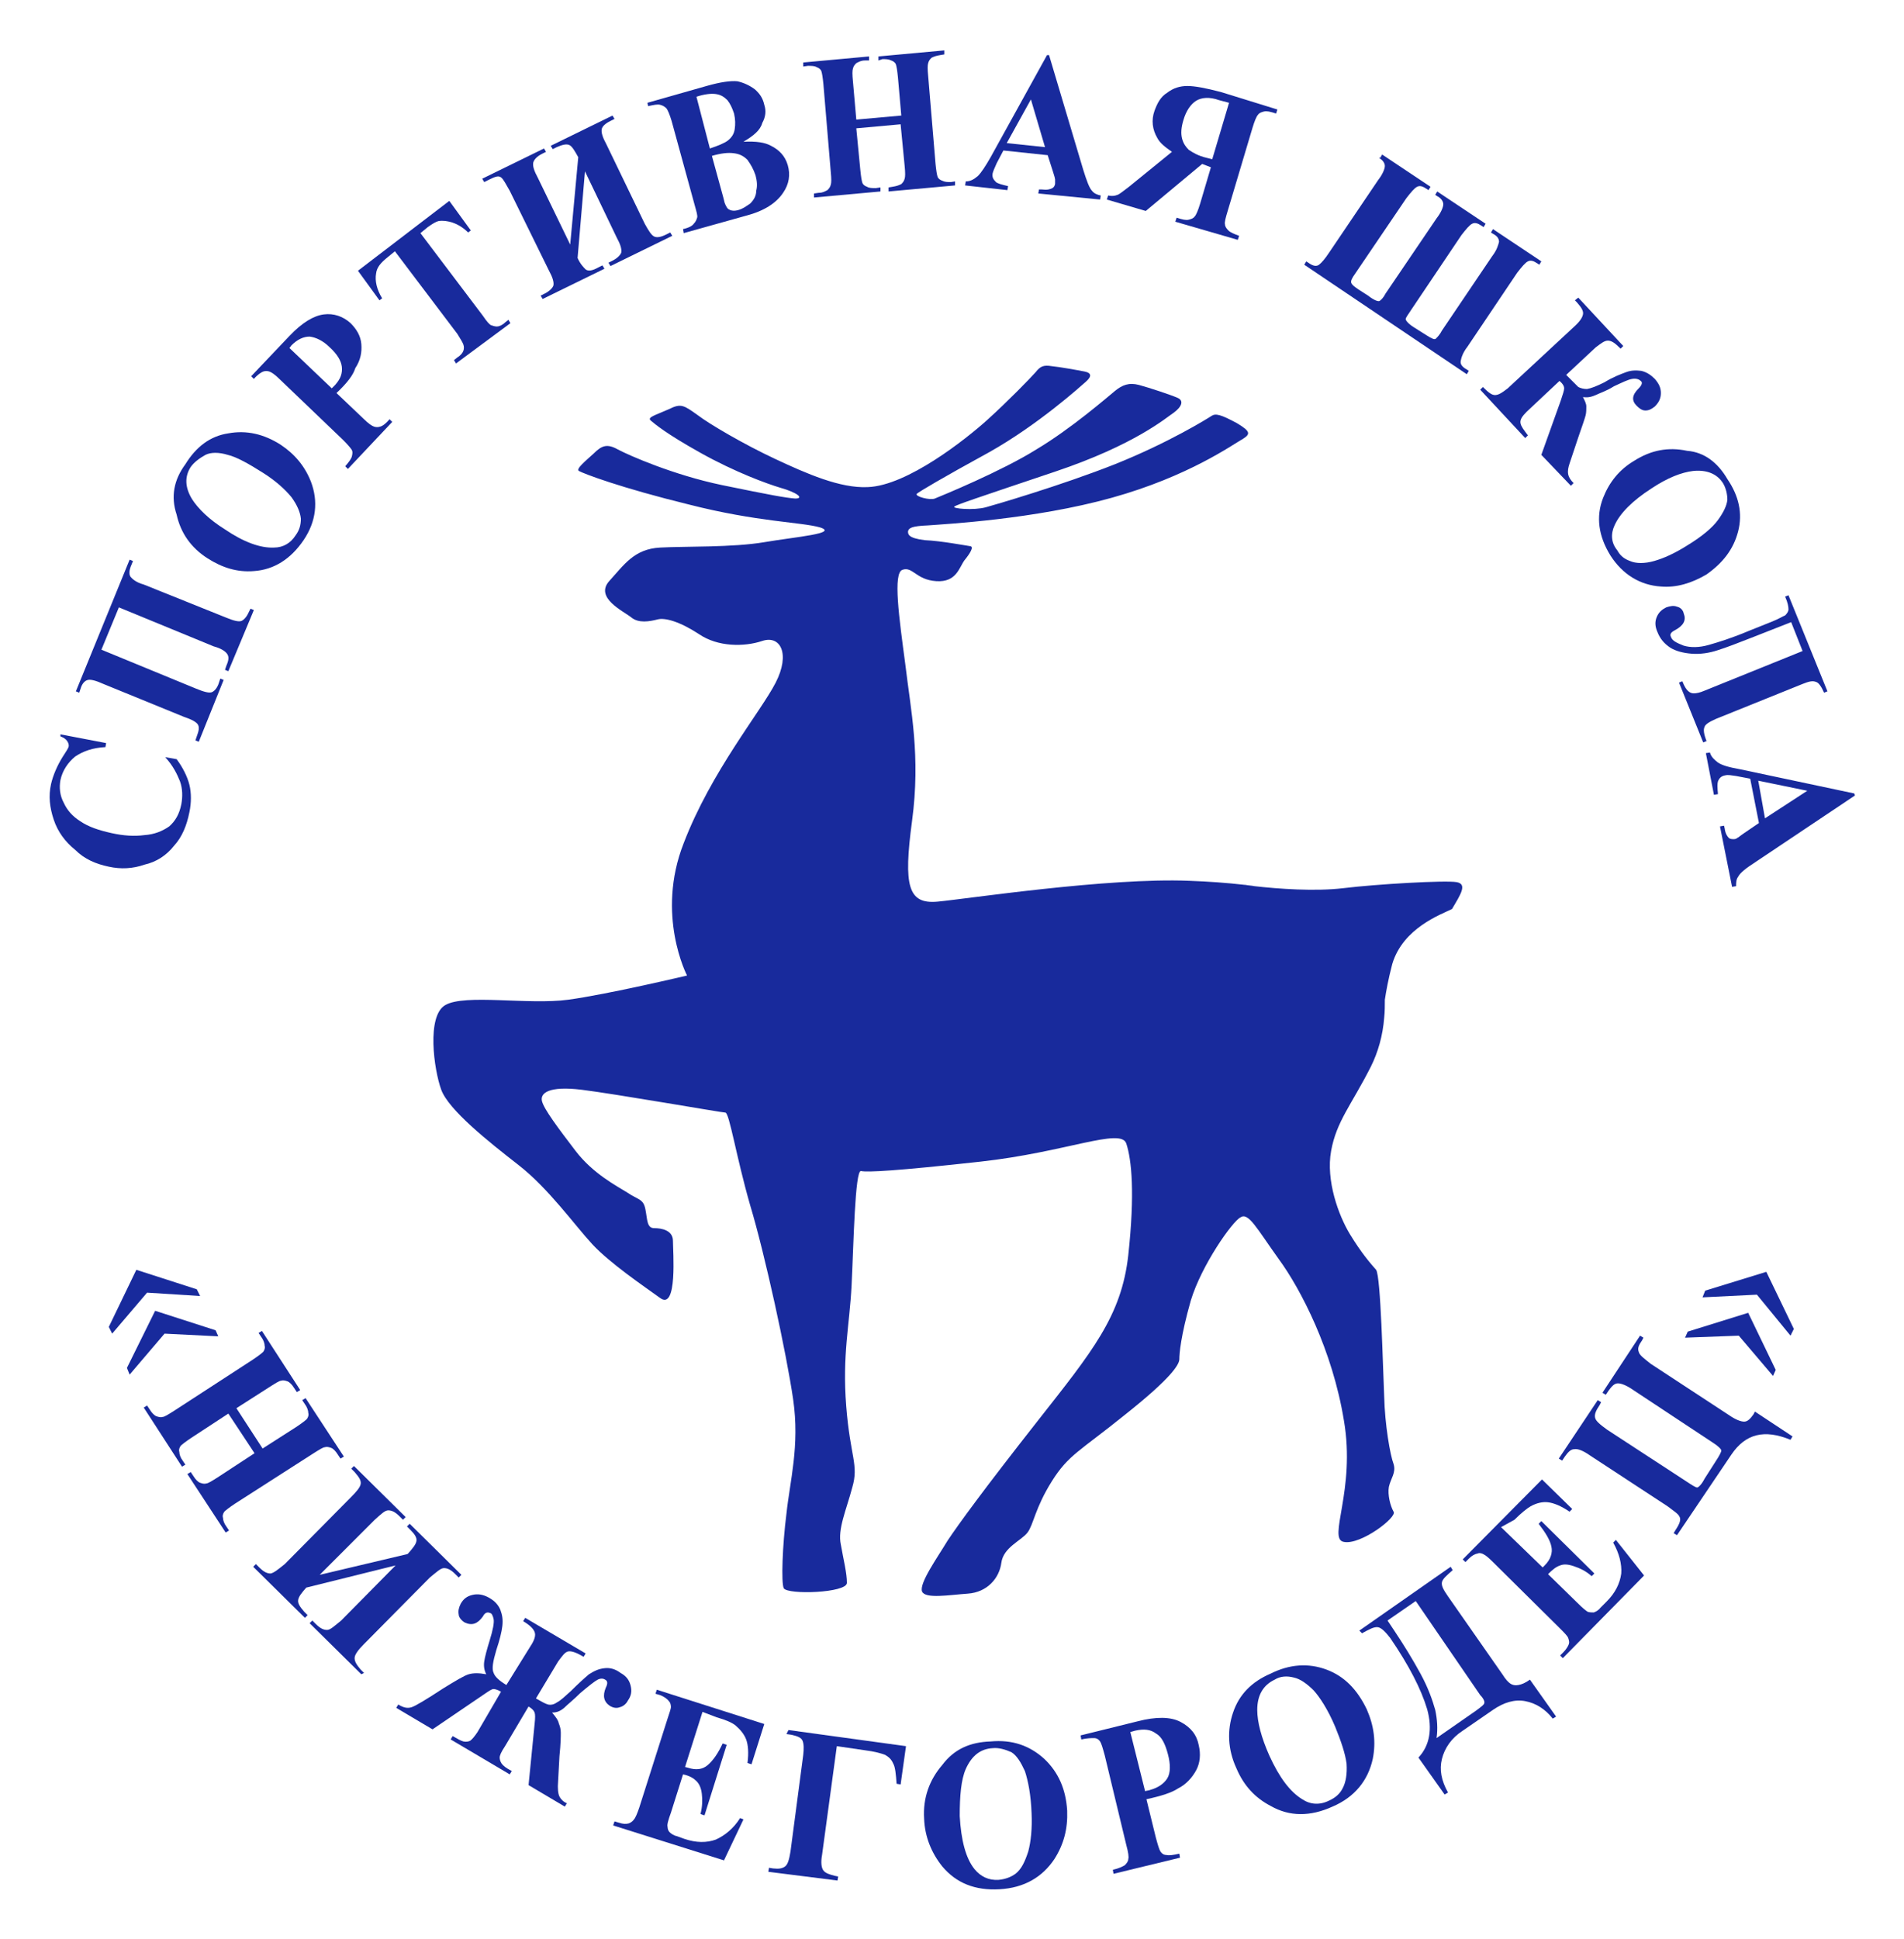
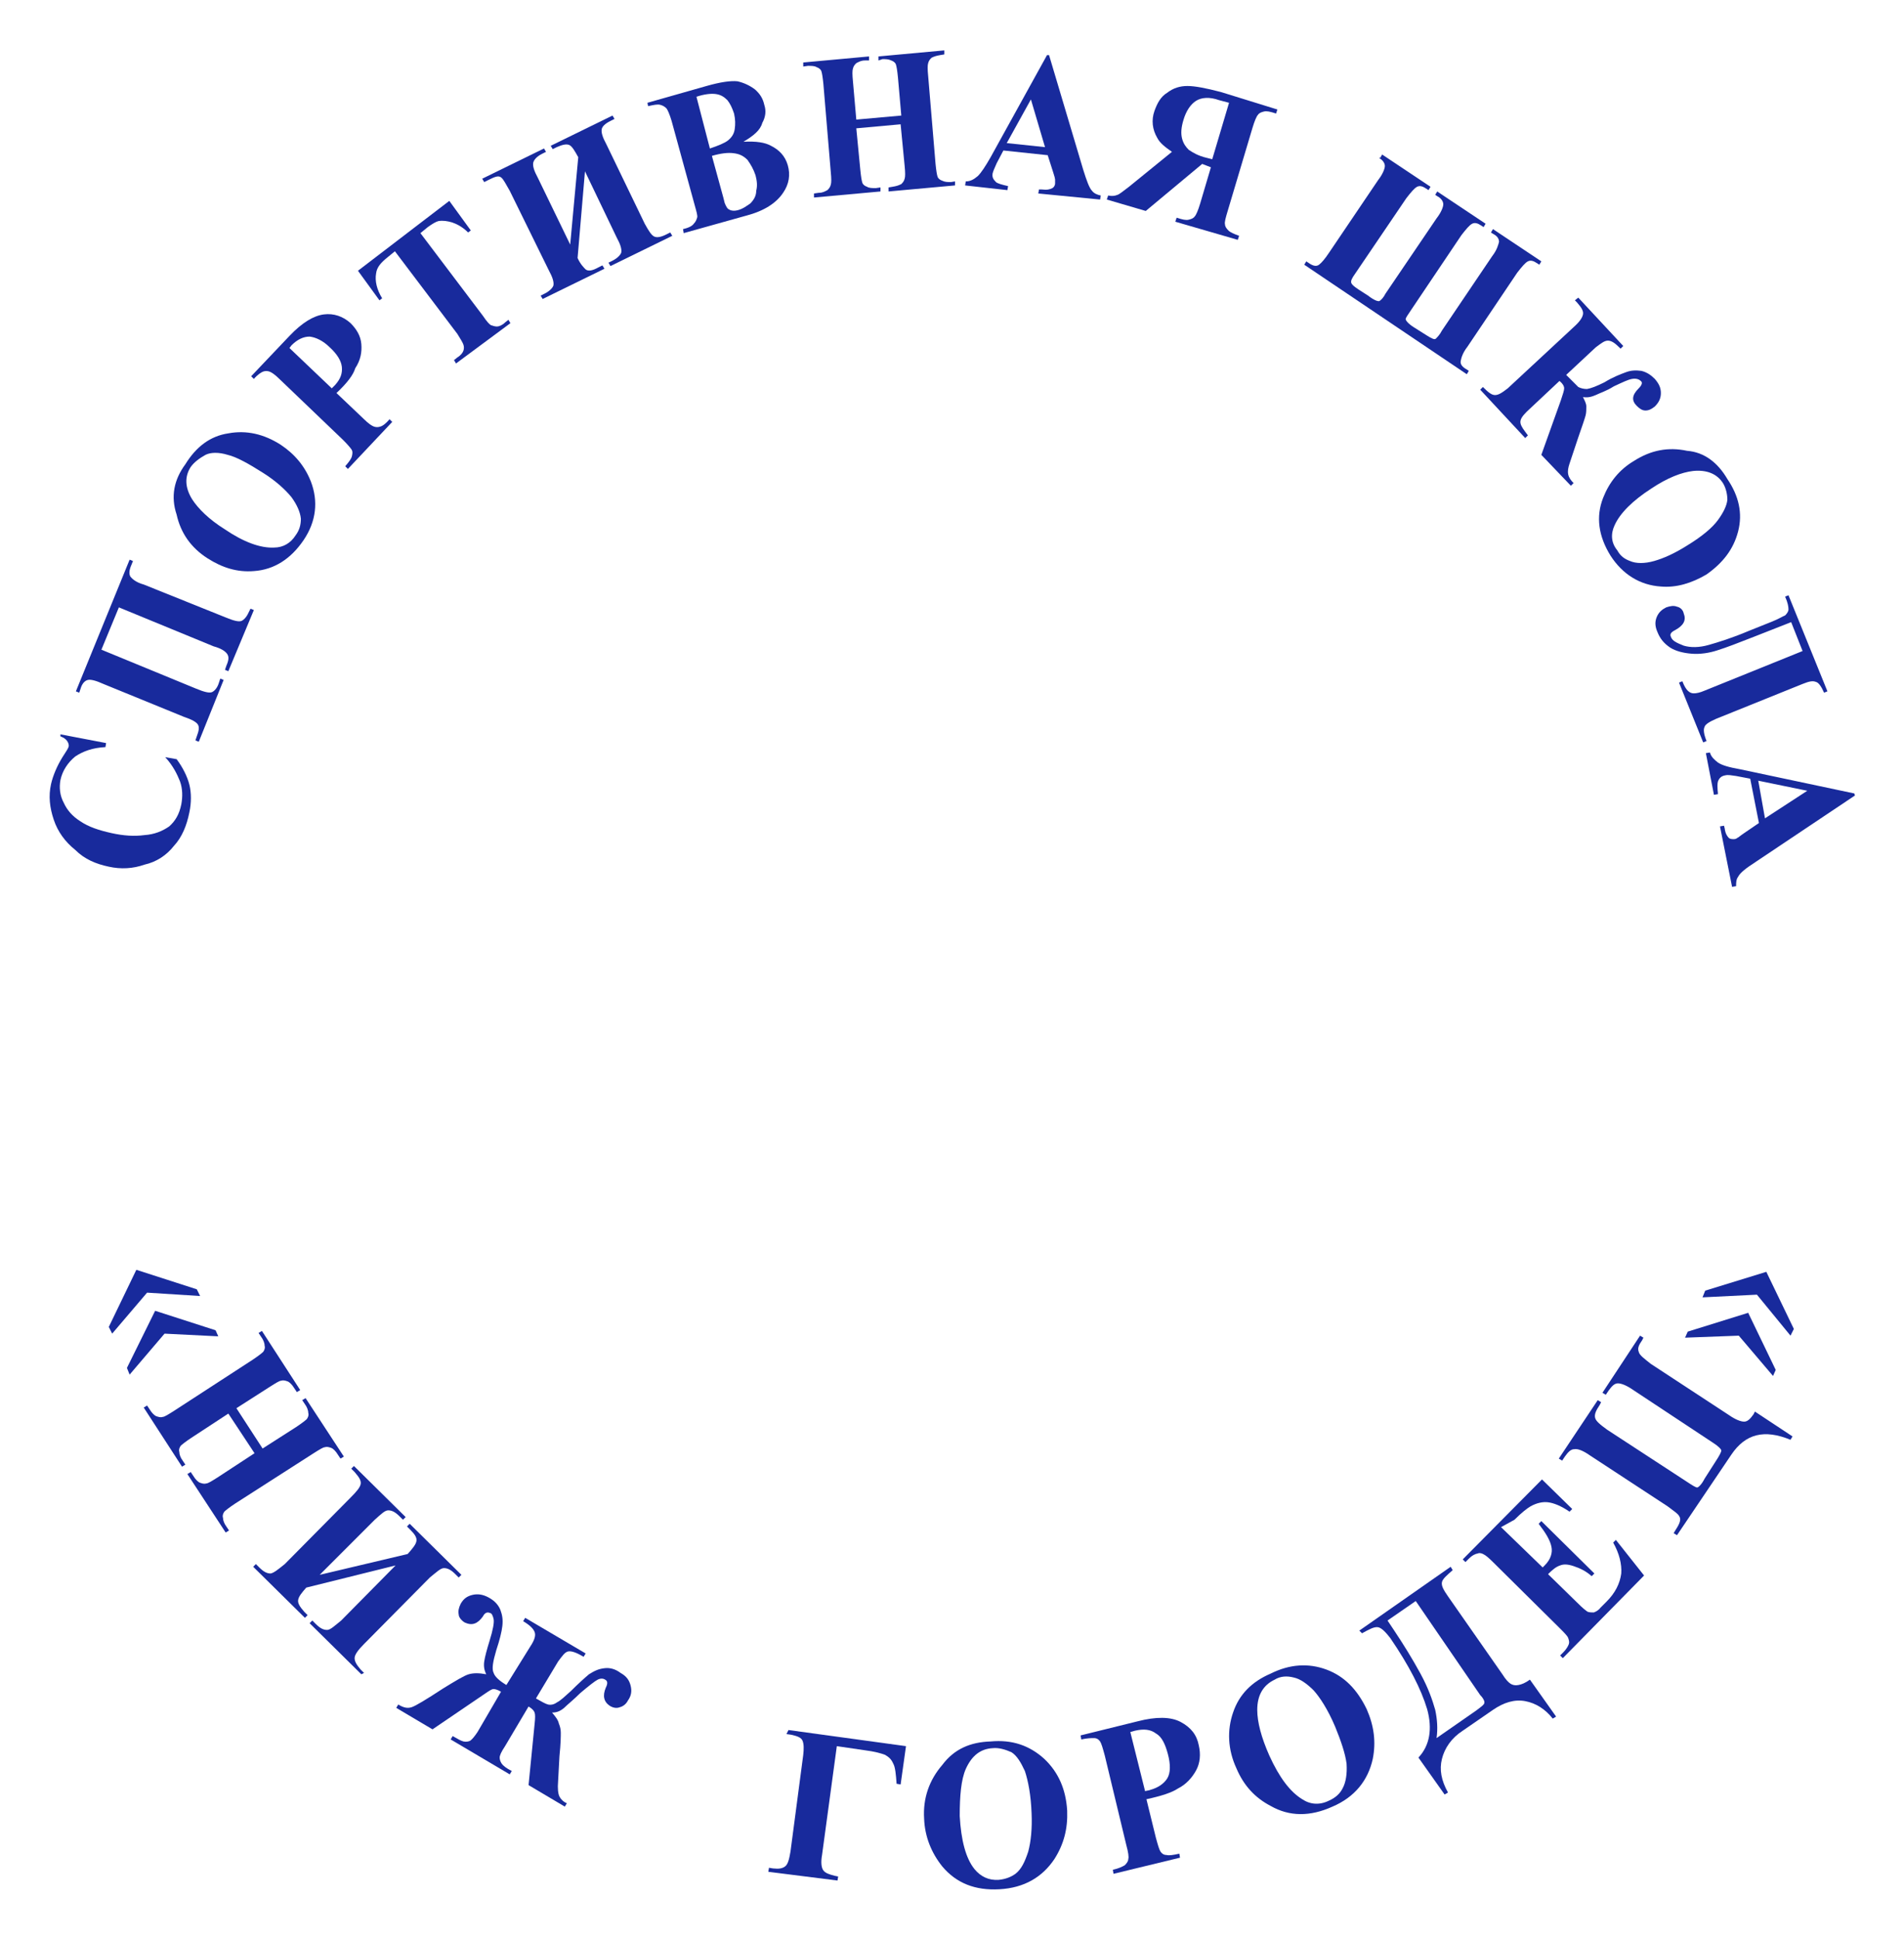
<svg xmlns="http://www.w3.org/2000/svg" id="svg2" x="0px" y="0px" viewBox="0 0 283.5 288.6" style="enable-background:new 0 0 283.5 288.6;" xml:space="preserve">
  <style type="text/css"> .st0{fill:#182A9C;} </style>
  <g>
    <g>
      <path class="st0" d="M9,109.3l6.8,1.3l-0.1,0.6c-1.9,0.1-3.3,0.6-4.5,1.4c-1.1,0.9-1.9,2.1-2.2,3.5c-0.2,1.1-0.1,2.3,0.5,3.4 c0.5,1.1,1.3,2,2.4,2.7c1.3,0.9,2.9,1.4,4.7,1.8s3.4,0.5,4.9,0.3c1.5-0.1,2.7-0.6,3.7-1.3c0.9-0.8,1.5-1.8,1.8-3.3 c0.2-1.1,0.2-2.3-0.2-3.4c-0.4-1-1-2.3-2.2-3.6l1.7,0.3c0.9,1.2,1.6,2.6,1.9,3.8c0.3,1.2,0.3,2.7,0,4.1c-0.4,2-1.1,3.7-2.3,5 c-1.1,1.4-2.6,2.4-4.4,2.8c-1.7,0.6-3.5,0.7-5.3,0.3c-1.9-0.4-3.6-1.1-5-2.5c-1.5-1.2-2.6-2.7-3.2-4.5s-0.8-3.5-0.4-5.3 c0.3-1.3,0.9-2.7,1.7-4c0.5-0.8,0.8-1.2,0.9-1.5c0.1-0.3,0-0.6-0.2-0.9s-0.5-0.5-1-0.7L9,109.3z" />
      <path class="st0" d="M34,99.9l-0.5-0.2l0.2-0.6c0.4-0.9,0.4-1.4,0.1-1.8c-0.3-0.4-0.9-0.8-2-1.1l-14.1-5.8l-2.6,6.3l14.1,5.8 c1.2,0.5,2,0.7,2.4,0.5s0.8-0.7,1-1.4l0.2-0.6l0.5,0.2l-3.7,9.2l-0.5-0.2l0.2-0.6c0.3-0.8,0.4-1.3,0.2-1.7 c-0.2-0.4-0.9-0.8-2.1-1.2l-12-4.9c-1.1-0.5-1.9-0.7-2.3-0.6c-0.5,0.1-0.9,0.6-1.1,1.3l-0.2,0.6l-0.5-0.2l8-19.6l0.5,0.2L19.6,84 c-0.4,0.9-0.4,1.4-0.2,1.8c0.3,0.4,0.9,0.9,2,1.2l12.2,4.9c1.2,0.5,2,0.7,2.4,0.5s0.8-0.7,1.1-1.4l0.2-0.4l0.5,0.2L34,99.9z" />
      <path class="st0" d="M27.6,69.1c1.6-2.6,3.7-4.2,6.4-4.6c2.7-0.5,5.3,0.1,7.8,1.7c2.1,1.4,3.6,3.2,4.5,5.5 c1.1,2.9,0.8,5.9-1.1,8.7c-1.9,2.8-4.4,4.4-7.4,4.6c-2.5,0.2-4.7-0.5-6.9-1.9c-2.5-1.6-4-3.8-4.6-6.5 C25.4,73.9,25.9,71.4,27.6,69.1z M28.4,69.5c-0.9,1.4-0.9,3,0.2,4.8c0.9,1.4,2.5,3,4.9,4.5c2.8,1.9,5.3,2.8,7.3,2.7 c1.4,0,2.5-0.7,3.2-1.8c0.6-0.8,0.8-1.6,0.8-2.5c-0.1-1-0.6-2.1-1.4-3.2c-0.9-1.1-2.3-2.4-4.2-3.6c-2.2-1.4-4-2.4-5.3-2.7 c-1.3-0.4-2.5-0.4-3.3,0C29.7,68.2,28.9,68.8,28.4,69.5z" />
      <path class="st0" d="M50.1,58.5l4,3.8c0.8,0.8,1.3,1.1,1.6,1.2c0.3,0.1,0.6,0.1,0.9,0c0.4-0.1,0.9-0.5,1.4-1.1l0.4,0.4l-6.6,7 l-0.4-0.4c0.6-0.7,0.9-1.1,1-1.5s0.1-0.7,0-0.9s-0.6-0.8-1.3-1.5l-9.4-9c-0.8-0.8-1.3-1.1-1.6-1.2c-0.3-0.1-0.6-0.1-0.9,0 s-0.9,0.5-1.4,1.1L37.4,56l5.7-6c1.9-2,3.6-3,5.1-3.2s2.9,0.3,4,1.3c0.9,0.9,1.5,1.9,1.6,3.1c0.1,1.2-0.1,2.4-0.9,3.6 C52.6,55.8,51.7,57,50.1,58.5z M43.1,51.8l6.3,6c0.2-0.2,0.4-0.4,0.5-0.5c0.8-0.9,1.1-1.7,1-2.7c-0.1-0.9-0.7-1.9-1.8-2.9 c-1-1-2.1-1.5-3-1.6c-0.9,0-1.8,0.4-2.7,1.3L43.1,51.8z" />
      <path class="st0" d="M66.9,29.9l3.2,4.4l-0.4,0.3c-0.9-0.9-1.8-1.3-2.4-1.5c-0.7-0.2-1.3-0.3-2-0.2c-0.4,0.1-0.9,0.4-1.6,0.9 l-1.1,0.9L71.9,47c0.6,0.9,1,1.3,1.2,1.4c0.3,0.1,0.6,0.2,0.9,0.2s0.8-0.2,1.2-0.6l0.5-0.4l0.3,0.5l-8.1,6l-0.3-0.5l0.5-0.4 c0.5-0.3,0.8-0.7,0.9-1s0.1-0.6,0-0.9c-0.1-0.3-0.4-0.8-0.9-1.6l-9.3-12.3l-1.1,0.9c-1,0.8-1.6,1.5-1.7,2.4 c-0.2,1.1,0.1,2.4,0.9,3.7l-0.4,0.3l-3.2-4.4L66.9,29.9z" />
      <path class="st0" d="M86.1,23.4c-0.5-0.9-0.9-1.6-1.3-1.8c-0.4-0.2-1-0.1-1.9,0.3l-0.6,0.3L82,21.7l9.2-4.5l0.3,0.5L90.9,18 c-0.8,0.4-1.2,0.8-1.3,1.2c-0.1,0.5,0.1,1.2,0.7,2.3L96,33.3c0.6,1.1,1,1.7,1.4,1.9s1,0.1,1.8-0.3l0.6-0.3l0.3,0.5l-9.2,4.5 l-0.3-0.5l0.6-0.3c0.8-0.4,1.2-0.9,1.3-1.2c0.1-0.5-0.1-1.2-0.7-2.3l-4.7-9.8L86,38.4c0.4,0.9,0.9,1.4,1.2,1.7 c0.4,0.3,1,0.2,1.9-0.3l0.6-0.3L90,40l-9.2,4.5L80.5,44l0.6-0.3c0.8-0.4,1.2-0.9,1.3-1.2c0.1-0.5-0.1-1.2-0.7-2.3l-5.8-11.8 c-0.6-1-0.9-1.7-1.3-2s-0.9-0.1-1.9,0.4l-0.6,0.3l-0.3-0.5l9.2-4.5l0.3,0.5l-0.6,0.3c-0.8,0.4-1.2,0.9-1.3,1.3 c-0.1,0.5,0.1,1.2,0.7,2.3l4.8,9.9L86.1,23.4z" />
      <path class="st0" d="M110.7,21.1c1.9-0.1,3.2,0.1,4.1,0.6c1.2,0.6,2.1,1.5,2.5,2.9s0.2,2.8-0.7,4.1c-1,1.5-2.8,2.7-5.5,3.4 l-9.3,2.6l-0.1-0.6c0.9-0.2,1.4-0.5,1.6-0.8c0.3-0.3,0.4-0.6,0.5-0.9c0.1-0.3-0.1-0.9-0.4-2L100,18c-0.3-1-0.6-1.7-0.8-1.9 c-0.2-0.2-0.5-0.4-0.9-0.5s-0.9,0-1.8,0.2l-0.1-0.5l8.8-2.5c2.1-0.6,3.6-0.8,4.6-0.7c0.9,0.2,1.8,0.6,2.6,1.2 c0.8,0.7,1.2,1.4,1.4,2.3c0.3,0.9,0.2,1.8-0.3,2.7C113.2,19.4,112.2,20.2,110.7,21.1z M105.7,22.1c1.2-0.4,2.2-0.8,2.7-1.2 c0.6-0.5,0.9-1,1-1.7s0.1-1.4-0.1-2.3c-0.3-0.9-0.6-1.5-1-2c-0.5-0.5-1-0.8-1.7-0.9s-1.7,0-2.9,0.4L105.7,22.1z M106,23.2l1.7,6.2 l0.2,0.8c0.2,0.5,0.4,0.9,0.7,1c0.3,0.2,0.8,0.2,1.2,0.1c0.8-0.2,1.3-0.6,1.9-1c0.5-0.5,0.9-1.1,0.9-1.9c0.2-0.8,0.1-1.5-0.1-2.3 c-0.3-0.9-0.7-1.6-1.2-2.3c-0.6-0.6-1.2-0.9-2.1-1C108.4,22.7,107.4,22.8,106,23.2z" />
      <path class="st0" d="M127.5,19.1l0.6,6.2c0.1,1,0.2,1.6,0.3,1.9s0.4,0.5,0.7,0.6c0.3,0.2,0.8,0.2,1.3,0.2l0.7-0.1v0.6l-9.9,0.9 v-0.6l0.7-0.1c0.6,0,0.9-0.2,1.3-0.4c0.2-0.2,0.4-0.4,0.5-0.8c0.1-0.3,0.1-0.9,0-1.9l-1.1-13.1c-0.1-1-0.2-1.6-0.3-1.9 s-0.4-0.5-0.7-0.6c-0.3-0.2-0.8-0.2-1.3-0.2l-0.7,0.1V9.3l9.8-0.9V9h-0.6c-0.6,0-0.9,0.2-1.3,0.4c-0.2,0.2-0.4,0.4-0.5,0.8 c-0.1,0.3-0.1,0.9,0,1.9l0.5,5.7l6.7-0.6l-0.5-5.7c-0.1-1-0.2-1.6-0.3-1.9S133,9.1,132.7,9c-0.4-0.2-0.8-0.2-1.3-0.2L130.8,9V8.4 l9.8-0.9v0.6L140,8.2c-0.6,0.1-0.9,0.2-1.3,0.4c-0.2,0.2-0.4,0.4-0.5,0.8c-0.1,0.3-0.1,0.9,0,1.9l1.1,13.1c0.1,1,0.2,1.6,0.3,1.9 s0.4,0.5,0.7,0.6c0.4,0.2,0.8,0.2,1.3,0.2l0.6-0.1v0.6l-9.9,0.9v-0.6l0.6-0.1c0.6-0.1,0.9-0.2,1.3-0.4c0.2-0.2,0.4-0.4,0.5-0.8 c0.1-0.3,0.1-0.9,0-1.9l-0.6-6.2L127.5,19.1z" />
      <path class="st0" d="M156,23.1l-6.6-0.7l-1,1.9c-0.3,0.7-0.5,1.1-0.6,1.5c-0.1,0.6,0.1,0.9,0.5,1.3c0.2,0.2,0.9,0.4,1.8,0.6 l-0.1,0.6l-6.3-0.7l0.1-0.6c0.7,0,1.2-0.3,1.8-0.8c0.5-0.5,1.1-1.4,1.9-2.8l8.4-15.2h0.3l5.1,17.1c0.5,1.6,0.9,2.7,1.3,3.1 c0.3,0.4,0.8,0.6,1.3,0.7l-0.1,0.6l-9.2-0.9l0.1-0.6h0.4c0.8,0.1,1.2,0,1.6-0.2c0.2-0.1,0.4-0.4,0.4-0.7c0-0.2,0-0.4,0-0.6 c0-0.1-0.1-0.5-0.3-1.1L156,23.1z M155.6,21.9l-2.1-7.1l-3.6,6.5L155.6,21.9z" />
      <path class="st0" d="M179,24.4l-8.4,7l-5.8-1.7l0.2-0.6c0.5,0.1,0.9,0.1,1.4-0.1c0.3-0.1,0.9-0.6,1.7-1.2l6.4-5.2 c-1-0.7-1.8-1.3-2.2-2.1c-0.7-1.2-0.9-2.6-0.4-4c0.4-1.1,0.9-2.1,1.9-2.7c0.9-0.7,1.9-1,3-1s2.7,0.3,5,0.9l8.4,2.6l-0.2,0.6 c-0.9-0.3-1.4-0.4-1.8-0.3s-0.7,0.2-0.9,0.5c-0.2,0.2-0.5,0.9-0.8,1.9l-3.7,12.4c-0.3,1-0.5,1.7-0.4,2c0,0.3,0.2,0.6,0.5,0.9 c0.3,0.3,0.8,0.5,1.6,0.8l-0.2,0.6L175,33l0.2-0.6c0.9,0.3,1.4,0.4,1.8,0.3c0.4-0.1,0.7-0.2,0.9-0.5c0.2-0.2,0.5-0.9,0.8-1.9 l1.6-5.4L179,24.4z M181.5,14.9c-1.4-0.5-2.6-0.4-3.4,0.1s-1.5,1.5-1.9,2.9c-0.3,1-0.4,1.9-0.2,2.7c0.2,0.8,0.6,1.3,1,1.7 c0.6,0.4,1.4,0.9,2.7,1.2l0.8,0.2l2.5-8.4L181.5,14.9z" />
      <path class="st0" d="M205.5,23.5l0.3-0.5l7.2,4.8l-0.3,0.5l-0.3-0.2c-0.6-0.4-1-0.5-1.4-0.3s-0.9,0.8-1.6,1.7l-7.6,11.2 c-0.5,0.7-0.7,1.1-0.6,1.4c0.1,0.3,0.5,0.6,1.1,1l1.4,0.9c0.9,0.7,1.5,0.9,1.7,0.8c0.2-0.1,0.6-0.5,0.9-1.1l7.6-11.2 c0.7-0.9,1-1.7,1-2.1s-0.3-0.9-0.9-1.2l-0.3-0.2l0.3-0.5l7.2,4.8l-0.3,0.5l-0.3-0.2c-0.6-0.4-1-0.5-1.4-0.3s-0.9,0.8-1.6,1.7 l-7.4,11c-0.6,0.9-0.9,1.3-0.9,1.5s0.4,0.7,1.2,1.2l1.9,1.2c0.8,0.5,1.2,0.7,1.4,0.5s0.6-0.6,0.9-1.2l7.5-11.1 c0.7-0.9,0.9-1.7,1-2.1c0-0.5-0.3-0.9-0.9-1.2l-0.3-0.2l0.3-0.5l7.2,4.8l-0.3,0.5l-0.3-0.2c-0.6-0.4-1-0.5-1.4-0.3 s-0.9,0.8-1.6,1.7l-7.4,11c-0.7,0.9-0.9,1.6-1,2.1s0.2,0.9,0.9,1.3l0.3,0.2l-0.3,0.5l-24.2-16.3l0.3-0.5l0.3,0.2 c0.7,0.5,1.2,0.6,1.6,0.3c0.4-0.3,0.9-0.9,1.5-1.8l7.3-10.8c0.7-0.9,1-1.7,1-2.1s-0.3-0.9-0.9-1.2L205.5,23.5z" />
      <path class="st0" d="M235,44.3l6.7,7.2l-0.4,0.4l-0.2-0.2c-0.7-0.7-1.2-1-1.7-1s-1,0.4-1.8,1l-4.4,4.1c0.9,0.9,1.5,1.5,1.8,1.8 c0.4,0.2,0.8,0.3,1.3,0.3c0.6-0.1,1.4-0.4,2.6-1c1.3-0.8,2.4-1.2,3.2-1.5s1.5-0.3,2.3-0.2c0.8,0.2,1.4,0.6,2,1.2 c0.6,0.7,0.9,1.3,0.9,2.1s-0.3,1.4-0.9,2c-0.5,0.4-0.9,0.6-1.4,0.6s-0.9-0.3-1.3-0.7c-0.8-0.8-0.7-1.6,0.3-2.6 c0.5-0.5,0.6-0.9,0.3-1.1c-0.3-0.3-0.8-0.4-1.3-0.3c-0.6,0.1-1.4,0.5-2.7,1.1c-1.1,0.7-2.1,1-2.7,1.3c-0.7,0.3-1.2,0.4-1.9,0.3 c0.3,0.6,0.5,1,0.5,1.4s0,0.9-0.1,1.3s-0.5,1.6-1.1,3.3l-1.3,3.9c-0.2,0.6-0.3,1.1-0.2,1.6s0.4,0.9,0.8,1.3l-0.4,0.4l-4.4-4.6 l2.9-8.1c0.3-0.9,0.5-1.5,0.5-1.8s-0.2-0.7-0.7-1.1l-4.9,4.6c-0.7,0.7-1,1.2-0.9,1.7s0.5,1,1.1,1.8l-0.4,0.4l-6.7-7.2l0.4-0.4 c0.8,0.8,1.3,1.2,1.8,1.2s1-0.3,1.9-1l9.8-9.1c0.9-0.8,1.3-1.4,1.4-1.9c0.1-0.5-0.2-1-0.9-1.8l-0.3-0.3L235,44.3z" />
      <path class="st0" d="M257.2,71.3c1.7,2.5,2.3,5.1,1.6,7.8c-0.7,2.7-2.3,4.7-4.7,6.4c-2.2,1.3-4.5,2-6.8,1.8 c-3.1-0.2-5.7-1.8-7.5-4.6c-1.8-2.9-2.2-5.8-1.1-8.6c0.9-2.3,2.4-4.2,4.6-5.5c2.5-1.6,5.1-2.1,7.9-1.5 C253.8,67.3,255.8,68.9,257.2,71.3z M256.6,72c-0.9-1.5-2.5-2.1-4.5-1.9c-1.7,0.2-3.8,1-6.2,2.6c-2.8,1.8-4.7,3.7-5.5,5.5 c-0.6,1.3-0.5,2.6,0.4,3.7c0.5,0.9,1.1,1.3,1.9,1.6c0.9,0.4,2.2,0.4,3.6,0c1.4-0.4,3-1.1,4.9-2.3c2.3-1.4,3.8-2.7,4.6-3.8 s1.3-2.1,1.4-3C257.2,73.6,257,72.7,256.6,72z" />
      <path class="st0" d="M271.6,103.1c-0.4-0.9-0.8-1.5-1.2-1.6c-0.5-0.2-1-0.1-2,0.3l-12.9,5.2c-0.9,0.4-1.6,0.8-1.7,1.2 c-0.2,0.4-0.1,1.1,0.3,2.1l-0.5,0.2l-3.6-8.9l0.5-0.2c0.3,0.8,0.6,1.2,0.8,1.4c0.3,0.3,0.6,0.4,0.9,0.4c0.4,0,0.9-0.1,1.6-0.4 l14.6-5.9l-1.7-4.3l-5.6,2.2c-2.3,0.9-4.1,1.6-5.4,2c-1.2,0.4-2.6,0.6-3.8,0.5c-1.3-0.1-2.4-0.4-3.2-0.9c-0.9-0.6-1.5-1.3-1.9-2.3 c-0.4-0.9-0.4-1.6-0.1-2.3c0.3-0.7,0.8-1.1,1.4-1.4c0.6-0.2,1.1-0.3,1.6-0.1c0.5,0.1,0.9,0.5,1,1c0.4,1,0,1.8-1.3,2.5 c-0.6,0.3-0.8,0.6-0.6,1c0.2,0.6,0.9,0.9,1.9,1.3c1,0.3,2.3,0.3,3.7-0.1s3.4-1,6-2.1l3.5-1.4c1-0.4,1.6-0.8,1.9-0.9 c0.3-0.3,0.5-0.6,0.5-0.9c0-0.4-0.1-1-0.5-1.9l0.5-0.2l5.8,14.3L271.6,103.1z" />
      <path class="st0" d="M261.9,122.5l-1.3-6.6l-2.1-0.4c-0.7-0.1-1.2-0.2-1.6-0.1c-0.6,0.1-0.9,0.4-1.1,0.9c-0.1,0.3-0.1,0.9,0,1.9 l-0.6,0.1l-1.2-6.2l0.6-0.1c0.2,0.7,0.7,1.1,1.2,1.5c0.6,0.4,1.6,0.7,3.3,1l17,3.6l0.1,0.3l-14.8,9.9c-1.4,0.9-2.3,1.6-2.6,2.2 c-0.3,0.4-0.3,0.9-0.3,1.4l-0.6,0.1l-1.8-9l0.6-0.1l0.1,0.4c0.1,0.8,0.4,1.2,0.6,1.4c0.2,0.2,0.5,0.2,0.8,0.2 c0.2,0,0.4-0.1,0.5-0.2c0.1,0,0.4-0.3,1-0.7L261.9,122.5z M262.8,121.8l6.3-4.1l-7.3-1.5L262.8,121.8z" />
    </g>
    <g>
      <path class="st0" d="M16.2,197.5l4.1-8.5l9,2.9l0.5,1l-7.9-0.5l-5.2,6.1L16.2,197.5z M18.9,203.6l4.2-8.5l9,2.9l0.4,0.9l-8-0.4 l-5.2,6.1L18.9,203.6z" />
      <path class="st0" d="M34,210.4l-5.5,3.6c-0.9,0.6-1.4,1-1.6,1.2c-0.2,0.3-0.3,0.6-0.2,0.9c0,0.4,0.2,0.9,0.5,1.3l0.4,0.6l-0.5,0.3 l-5.7-8.8l0.5-0.3l0.4,0.6c0.3,0.5,0.7,0.9,1,1s0.6,0.2,0.9,0.1c0.3,0,0.9-0.4,1.7-0.9l11.7-7.6c0.9-0.6,1.4-1,1.6-1.2 c0.2-0.3,0.3-0.6,0.2-0.9c0-0.4-0.2-0.9-0.5-1.3l-0.4-0.6l0.5-0.3l5.7,8.8l-0.5,0.3l-0.4-0.6c-0.3-0.5-0.7-0.9-1-1 s-0.6-0.2-0.9-0.1c-0.3,0-0.9,0.4-1.7,0.9l-5,3.2l3.9,6l5-3.2c0.9-0.6,1.4-1,1.6-1.2c0.2-0.3,0.3-0.6,0.2-0.9 c0-0.4-0.2-0.9-0.5-1.3l-0.4-0.6l0.5-0.3l5.7,8.7l-0.5,0.3l-0.4-0.6c-0.3-0.5-0.7-0.9-1-1s-0.6-0.2-0.9-0.1 c-0.3,0-0.9,0.4-1.7,0.9L35,223.8c-0.9,0.6-1.4,1-1.6,1.2c-0.2,0.3-0.3,0.6-0.2,0.9c0,0.4,0.2,0.9,0.5,1.3l0.4,0.6l-0.5,0.3 l-5.7-8.7l0.5-0.3l0.4,0.6c0.3,0.5,0.7,0.9,1,1s0.6,0.2,0.9,0.1c0.3,0,0.9-0.4,1.7-0.9l5.5-3.6L34,210.4z" />
      <path class="st0" d="M60.7,231.3c0.8-0.9,1.2-1.4,1.3-1.9s-0.2-1-0.9-1.7l-0.5-0.5l0.4-0.4l7.7,7.6l-0.4,0.4l-0.5-0.5 c-0.7-0.7-1.2-0.9-1.7-0.9S65,234,64,234.8l-9.8,9.9c-0.9,0.9-1.4,1.6-1.4,2.1s0.3,1,0.9,1.7l0.5,0.5l-0.4,0.2l-7.7-7.6l0.4-0.4 l0.5,0.5c0.7,0.7,1.2,0.9,1.7,0.9s1.1-0.6,2.1-1.4l8.1-8.2l-13.3,3.3c-0.7,0.8-1.1,1.3-1.2,1.8c-0.1,0.5,0.2,1,0.9,1.8l0.5,0.5 l-0.4,0.4l-7.7-7.6l0.4-0.4l0.5,0.5c0.7,0.7,1.2,0.9,1.7,0.9c0.5-0.1,1.1-0.6,2.1-1.4l9.8-9.9c0.9-0.9,1.4-1.5,1.5-2 s-0.2-1-0.9-1.8l-0.5-0.5l0.4-0.4l7.7,7.6l-0.4,0.4l-0.5-0.5c-0.7-0.7-1.2-0.9-1.7-0.9s-1.1,0.6-2,1.4l-8.2,8.2L60.7,231.3z" />
      <path class="st0" d="M87.2,246.1l-0.3,0.5c-1-0.6-1.8-0.9-2.3-0.8c-0.5,0.1-0.9,0.7-1.5,1.5l-3.3,5.5c0.9,0.5,1.4,0.8,1.8,0.9 c0.4,0.1,0.9,0,1.3-0.3c0.6-0.3,1.2-0.9,2.1-1.7c1.1-1.1,2.1-2,2.7-2.5c0.8-0.5,1.4-0.8,2.3-0.9c0.8-0.1,1.6,0.1,2.4,0.7 c0.9,0.5,1.3,1.1,1.5,1.9s0.1,1.5-0.4,2.2c-0.3,0.6-0.8,0.9-1.2,1c-0.5,0.2-1,0.1-1.5-0.2c-0.9-0.6-1.1-1.5-0.6-2.7 c0.3-0.6,0.3-1-0.1-1.2c-0.3-0.2-0.7-0.2-1.1,0s-1.3,0.9-2.6,2c-1,1-1.9,1.7-2.4,2.2c-0.6,0.5-1.1,0.7-1.8,0.7 c0.5,0.6,0.9,1.1,1,1.6c0.2,0.5,0.3,0.9,0.3,1.4s0,1.6-0.2,3.5l-0.2,3.7c-0.1,1.1,0,1.9,0.2,2.3s0.6,0.8,1.1,1l-0.3,0.5l-5.4-3.2 l0.9-9.1c0.1-0.9,0.1-1.4,0-1.7s-0.4-0.6-0.9-0.9l-3.5,5.9c-0.6,0.9-0.8,1.4-0.8,1.7c0,0.3,0.1,0.6,0.3,0.9 c0.2,0.3,0.7,0.7,1.5,1.1l-0.3,0.5l-8.8-5.2l0.3-0.5c0.7,0.4,1.2,0.7,1.6,0.8c0.4,0.1,0.8,0,1-0.1c0.3-0.2,0.7-0.7,1.1-1.3l3.5-6 c-0.5-0.3-0.9-0.4-1.1-0.4c-0.3,0-0.7,0.3-1.3,0.7l-7.8,5.3l-5.4-3.2l0.3-0.5c0.8,0.5,1.4,0.6,2,0.4c0.6-0.2,2.1-1.1,4.7-2.8 c1.8-1.1,3.1-1.9,3.8-2.1c0.7-0.2,1.5-0.2,2.6,0c-0.3-0.6-0.4-1.2-0.3-1.9s0.4-1.8,0.8-3.1c0.5-1.6,0.7-2.7,0.6-3.2 s-0.3-0.9-0.5-0.9c-0.4-0.2-0.8-0.1-1.1,0.5c-0.8,1.1-1.6,1.4-2.7,0.9c-0.5-0.3-0.9-0.8-0.9-1.2c-0.1-0.5,0-1,0.3-1.6 c0.4-0.7,0.9-1.1,1.7-1.3c0.8-0.2,1.6-0.1,2.5,0.4s1.4,1.1,1.7,1.8c0.3,0.8,0.4,1.5,0.3,2.4s-0.4,2.1-0.9,3.6 c-0.5,1.7-0.7,2.8-0.4,3.4c0.2,0.6,0.9,1.2,1.9,1.8L79,245c0.6-0.9,0.8-1.6,0.6-2.1s-0.7-1-1.7-1.6l0.3-0.5L87.2,246.1z" />
-       <path class="st0" d="M104.6,254.8L102,263l0.4,0.1c1.2,0.4,2.2,0.3,3-0.4c0.8-0.7,1.5-1.7,2.2-3.2l0.6,0.2l-3.3,10.5l-0.6-0.2 c0.3-1.1,0.3-2.2,0.2-3c-0.1-0.9-0.4-1.5-0.8-1.9s-1-0.8-2-1l-1.8,5.7c-0.4,1.1-0.6,1.8-0.5,2.1c0,0.3,0.1,0.6,0.3,0.8 c0.2,0.2,0.6,0.5,1.1,0.6l1.1,0.4c1.8,0.6,3.3,0.6,4.7,0.1c1.3-0.6,2.6-1.6,3.6-3.2l0.5,0.2l-2.9,6.1l-16.5-5.2l0.2-0.6l0.7,0.2 c0.6,0.2,1,0.2,1.4,0.1c0.3-0.1,0.6-0.3,0.8-0.6c0.2-0.2,0.5-0.9,0.8-1.8l4.2-13.2c0.3-0.9,0.5-1.5,0.5-1.7c0-0.4-0.1-0.7-0.3-0.9 c-0.3-0.4-0.8-0.7-1.3-0.9l-0.7-0.2l0.2-0.6l16,5.1l-1.9,6l-0.6-0.2c0.2-1.5,0.1-2.7-0.2-3.5c-0.3-0.8-0.9-1.5-1.6-2.1 c-0.5-0.4-1.4-0.8-2.8-1.2L104.6,254.8z" />
      <path class="st0" d="M117.4,257.5l17.5,2.4l-0.8,5.7l-0.6-0.1c-0.1-1.4-0.2-2.5-0.5-3c-0.3-0.7-0.7-1-1.2-1.3 c-0.5-0.2-1.5-0.5-3.1-0.7l-4.1-0.6l-2.2,16.2c-0.2,1.1-0.1,1.9,0.2,2.3c0.3,0.4,0.9,0.6,1.7,0.8l0.5,0.1l-0.1,0.6l-10.3-1.3 l0.1-0.6l0.6,0.1c0.9,0.1,1.4,0,1.8-0.3s0.6-1,0.8-2.2l1.9-14.4c0.1-0.9,0.1-1.6-0.1-2.1s-0.8-0.7-1.7-0.9l-0.7-0.1L117.4,257.5z" />
      <path class="st0" d="M147.5,259.2c3.2-0.3,5.8,0.6,8,2.6c2.1,2,3.2,4.5,3.4,7.7c0.1,2.7-0.5,5-1.9,7.2c-1.8,2.7-4.5,4.3-8.2,4.5 c-3.6,0.2-6.4-0.9-8.5-3.4c-1.6-2-2.6-4.4-2.7-7.1c-0.2-3.1,0.8-5.8,2.7-8C142.1,260.3,144.5,259.3,147.5,259.2z M147.8,260.2 c-1.8,0.1-3.1,1.1-4,3.1c-0.7,1.6-0.9,4-0.9,7c0.2,3.6,0.9,6.3,2.2,7.9c0.9,1.1,2.1,1.7,3.6,1.6c1-0.1,1.8-0.4,2.5-0.9 c0.9-0.7,1.4-1.8,1.9-3.3c0.4-1.5,0.6-3.4,0.5-5.7c-0.1-2.7-0.5-4.8-1-6.3c-0.6-1.3-1.2-2.3-2-2.8 C149.7,260.4,148.7,260.1,147.8,260.2z" />
      <path class="st0" d="M170.7,267.8l1.4,5.7c0.3,1.1,0.5,1.8,0.7,2.1c0.2,0.3,0.5,0.5,0.9,0.5c0.4,0.1,1,0,1.9-0.2l0.1,0.6l-9.9,2.4 l-0.1-0.6c0.9-0.2,1.5-0.5,1.8-0.7c0.3-0.3,0.5-0.6,0.5-0.9c0.1-0.3,0-1-0.3-2.1l-3.2-13.3c-0.3-1.1-0.5-1.8-0.7-2.1 c-0.2-0.3-0.5-0.5-0.9-0.5s-1,0-1.9,0.2l-0.1-0.6l8.5-2.1c2.7-0.7,4.9-0.7,6.4,0.1c1.5,0.8,2.4,1.9,2.7,3.5 c0.3,1.3,0.2,2.6-0.4,3.7c-0.6,1.1-1.5,2.1-2.7,2.7C174.5,266.8,173,267.3,170.7,267.8z M168.3,257.8l2.2,8.8 c0.3-0.1,0.6-0.1,0.8-0.2c1.1-0.3,2-0.9,2.5-1.7s0.5-2.1,0.1-3.6s-0.9-2.6-1.8-3.1c-0.8-0.6-1.8-0.7-3.1-0.4L168.3,257.8z" />
      <path class="st0" d="M189.2,249.1c2.8-1.4,5.6-1.6,8.3-0.6s4.6,3,6,5.9c1.1,2.5,1.4,4.9,0.9,7.4c-0.7,3.2-2.7,5.7-6,7.1 c-3.3,1.5-6.4,1.5-9.2-0.1c-2.3-1.2-4-3-5.1-5.6c-1.3-2.8-1.4-5.7-0.5-8.3C184.5,252.2,186.4,250.3,189.2,249.1z M189.8,250 c-1.7,0.8-2.6,2.3-2.6,4.5c0,1.8,0.6,4.1,1.8,6.8c1.5,3.3,3.1,5.4,4.9,6.5c1.2,0.8,2.6,0.9,4,0.2c0.9-0.4,1.6-1,2-1.8 c0.5-0.9,0.7-2.2,0.6-3.7c-0.2-1.5-0.8-3.3-1.7-5.5c-1.1-2.6-2.3-4.4-3.2-5.4c-1-1-2-1.7-2.9-1.9 C191.6,249.4,190.6,249.5,189.8,250z" />
      <path class="st0" d="M202.4,242.7l13.6-9.5l0.3,0.5c-0.9,0.8-1.5,1.3-1.6,1.8s0.2,1.1,0.9,2.1l8.1,11.6c0.5,0.8,0.9,1.2,1.2,1.4 s0.7,0.3,1.2,0.2s1-0.3,1.7-0.8l3.9,5.5l-0.5,0.3c-1.1-1.4-2.5-2.3-4.1-2.6s-3.2,0.2-4.8,1.3l-4.5,3.1c-1.7,1.1-2.7,2.6-3.1,4.2 c-0.4,1.6-0.1,3.2,0.9,5l-0.5,0.3l-3.9-5.5c1.7-1.8,2.1-4.3,1.3-7.2c-0.9-3-2.7-6.5-5.5-10.6c-0.7-0.9-1.3-1.5-1.8-1.6 c-0.6-0.1-1.3,0.3-2.4,0.9L202.4,242.7z M210.8,238.3l-4.2,2.9l1,1.5c1.4,2.1,2.7,4.2,3.9,6.4s1.8,4,2.2,5.4 c0.3,1.4,0.4,2.8,0.2,4.2l5.9-4.1c0.8-0.6,1.2-0.9,1.2-1.1c0.1-0.2-0.1-0.7-0.6-1.2L210.8,238.3z" />
      <path class="st0" d="M223.5,227.3l6.2,6l0.3-0.3c0.9-0.9,1.2-1.9,1-2.8c-0.2-1-0.9-2.1-1.9-3.4l0.4-0.4l7.9,7.8l-0.4,0.4 c-0.9-0.8-1.8-1.2-2.7-1.5s-1.5-0.3-2-0.1c-0.6,0.2-1.1,0.6-1.8,1.3l4.3,4.2c0.9,0.9,1.3,1.2,1.6,1.4c0.3,0.1,0.6,0.1,0.9,0.1 c0.3-0.1,0.7-0.3,1-0.7l0.9-0.9c1.3-1.3,2-2.7,2.2-4.2c0.1-1.4-0.3-3-1.2-4.6l0.4-0.4l4.2,5.3l-12.1,12.3l-0.4-0.4l0.5-0.5 c0.4-0.4,0.7-0.9,0.8-1.2s0-0.6-0.1-0.9c-0.1-0.3-0.6-0.8-1.3-1.5l-9.9-9.8c-0.7-0.7-1.1-1-1.3-1.1c-0.3-0.2-0.7-0.3-0.9-0.2 c-0.5,0.1-0.9,0.3-1.4,0.8l-0.5,0.5l-0.4-0.4l11.8-11.9l4.5,4.4l-0.4,0.4c-1.3-0.9-2.4-1.3-3.2-1.4s-1.7,0.1-2.6,0.6 c-0.5,0.3-1.3,0.9-2.4,2L223.5,227.3z" />
      <path class="st0" d="M249.7,228.5l-0.5-0.3l0.3-0.5c0.6-0.9,0.8-1.5,0.6-1.9c-0.2-0.5-0.9-0.9-1.8-1.6l-11.6-7.6 c-1-0.7-1.8-1-2.3-0.9c-0.5,0-0.9,0.4-1.4,1.1l-0.4,0.6l-0.5-0.3l5.8-8.7l0.5,0.3l-0.2,0.4c-0.6,0.9-0.8,1.4-0.7,1.9 s0.7,1,1.8,1.8l11.8,7.7c0.9,0.6,1.4,0.9,1.6,0.9c0.2,0,0.7-0.5,1.1-1.3l1.6-2.5c0.6-0.9,0.9-1.5,0.9-1.7s-0.5-0.7-1.3-1.2 l-11.8-7.8c-1-0.7-1.8-1-2.3-1s-0.9,0.4-1.4,1.1l-0.4,0.6l-0.5-0.3l5.6-8.5l0.5,0.3l-0.2,0.4c-0.5,0.7-0.7,1.2-0.5,1.7 c0.1,0.5,0.8,1,1.8,1.8l11.6,7.6c1,0.7,1.8,1,2.3,1s0.9-0.4,1.4-1.1l0.2-0.4l5.6,3.7l-0.3,0.5c-3.9-1.6-6.7-0.9-8.8,2.2 L249.7,228.5z" />
      <path class="st0" d="M251.3,198.2l9-2.8l4.1,8.5l-0.4,0.9l-5.1-6l-8,0.3L251.3,198.2z M253.9,192.1l9.1-2.8l4.1,8.5l-0.5,1l-5-6.1 l-8.1,0.4L253.9,192.1z" />
    </g>
-     <path class="st0" d="M216.9,131.3c-1.7-0.3-12,0.3-16.9,0.9c-4.2,0.5-9.7,0.1-13.2-0.3c-0.5-0.1-0.9-0.1-1.4-0.2c0,0,0,0-0.1,0l0,0 c-2.6-0.3-5.4-0.5-8.2-0.6c-12.2-0.5-33.2,2.7-37.5,3.1c-4.4,0.4-5.1-2.3-3.8-12s-0.2-16.5-1-23.3c-0.9-6.8-1.9-13.7-0.4-14.1 c1.5-0.5,2,1.5,5,1.7s3.4-2,4.2-3.1c0.9-1.1,1.4-2,0.9-2.1c-0.7-0.1-4.4-0.8-6.8-0.9c-2.5-0.3-2.5-0.9-2.5-1.3 c0.1-0.5,0.5-0.8,3-0.9c2.6-0.2,15.8-0.9,27.3-4.1s18-7.9,19.6-8.8c1.1-0.7,1.1-1.1-0.9-2.3c-2.4-1.3-3.2-1.5-3.8-1.1 s-6.4,4-14.4,7.2c-8.1,3.2-18.1,6.1-19.2,6.4c-1.8,0.5-5.1,0.2-4.7-0.1c0.4-0.3,3.1-1.2,15-5.2s16.5-8,17.7-8.8 c1.2-0.9,1.5-1.8,0.5-2.2c-0.9-0.4-4.2-1.5-5.7-1.9s-2.5,0-3.6,0.9s-6.5,5.6-11.7,8.7c-5.1,3.2-14.1,6.9-15.1,7.3 c-0.7,0.3-3-0.3-2.7-0.7c0.5-0.4,3.5-2.2,10.8-6.2c7.3-4.1,13.6-9.8,14.4-10.5c0.9-0.8,0.8-1.3-0.2-1.5s-3.8-0.7-4.9-0.8 c-1.2-0.2-1.7,0-2.4,0.9c-0.8,0.9-4.1,4.3-7.2,7.1c-3.1,2.8-11.9,9.8-17.8,10c-4.1,0.2-9.1-2-13.8-4.2c-4.7-2.2-9.8-5.2-11.5-6.5 c-2.1-1.5-2.5-1.8-4.3-0.9c-2,0.9-3.3,1.2-2.7,1.7c0.6,0.5,2.2,1.9,7.4,4.8c5.2,2.9,9.9,4.6,11.9,5.2c2.5,0.7,3.6,1.6,2.2,1.6 c-1.4-0.1-3.6-0.5-10.9-2c-7.2-1.5-13.8-4.4-15.5-5.3c-1.6-0.9-2.4-0.6-3.6,0.6c-1.2,1.1-2.7,2.3-2.2,2.6c0.7,0.4,6.2,2.5,16.4,5 c10.2,2.6,16.7,2.6,19.5,3.4c2.8,0.9-3.6,1.4-8.3,2.2c-4.7,0.8-11.8,0.6-15.5,0.8c-3.9,0.2-5.4,2.6-7.6,5C88.5,89,92.9,91,94,91.9 c1.1,0.9,2.7,0.6,3.9,0.3c1.1-0.3,3.3,0.3,6.2,2.2c2.8,1.9,6.7,1.9,9.4,1c2.7-0.9,4.2,1.9,2,6.2c-2.2,4.3-9.6,13.2-13.7,23.9 c-4.2,10.7,0.5,19.7,0.5,19.7s-11.8,2.8-17.7,3.6c-5.9,0.8-15.4-0.9-18.3,0.8c-2.8,1.6-1.7,9.6-0.6,12.6s7,7.7,11.5,11.2 s8.4,9,11,11.8s7.6,6.2,10.1,8c2.6,1.9,1.9-7,1.9-8.5c0-1.6-1.7-1.9-2.8-1.9s-1-1.3-1.3-2.8c-0.3-1.6-1.1-1.4-2.7-2.5 c-1.6-1-5.1-2.8-7.7-6.2s-4.7-6.2-5-7.4s1-2.3,5.9-1.7s20.9,3.4,21.4,3.4c0.6,0,1.6,6.5,3.7,13.8c2.2,7.3,5.4,22,6.4,28.9 s-0.5,12.2-1,17c-0.6,4.7-0.8,10.3-0.4,11.1c0.6,1,9.4,0.7,9.4-0.8s-0.5-3.4-0.9-5.7c-0.5-2.3,0.8-5.1,1.7-8.5 c1-3.4-0.3-4.5-0.9-12.1c-0.6-7.7,0.5-12,0.8-18s0.5-17.2,1.4-17c1,0.2,5.1,0,17.8-1.4s20.9-5.1,21.7-2.7c0.8,2.4,1.3,7.4,0.3,16.6 c-1,9.1-5.4,14.4-13.5,24.7s-11.8,15.4-13.4,17.8c-1.5,2.5-4.3,6.4-3.8,7.6c0.5,1.1,4,0.5,6.8,0.3c2.9-0.2,4.7-2.3,5-4.6 s3-3.3,3.9-4.5s1.1-3.6,3.6-7.6s4.2-4.5,11-10c6.8-5.4,8-7.4,8-8.2s0.2-3.4,1.7-8.7c1.6-5.3,6.2-11.8,7.4-12.4 c1.2-0.8,2.4,1.6,5.7,6.2c3.3,4.5,8,13.6,9.7,24c1.8,10.4-2.5,17.7,0,18.1c2.5,0.5,8-3.7,7.4-4.5c-0.5-0.9-0.9-2.5-0.7-3.7 c0.3-1.3,1.1-2.1,0.7-3.4c-0.5-1.3-1.3-5.8-1.4-10.1c-0.2-4.4-0.5-17.8-1.2-18.8c-0.8-0.9-2.2-2.5-3.9-5.3s-3.6-8-2.8-12.4 s3-6.8,5.9-12.5c1.1-2.2,1.8-4.7,2-7.3l0,0l0,0c0.1-0.9,0.1-1.9,0.1-2.7c0.2-1.3,0.5-3,1.1-5.3c1.6-5.4,7.3-7.4,8.9-8.2 C217.5,133.1,218.5,131.6,216.9,131.3z" />
  </g>
</svg>